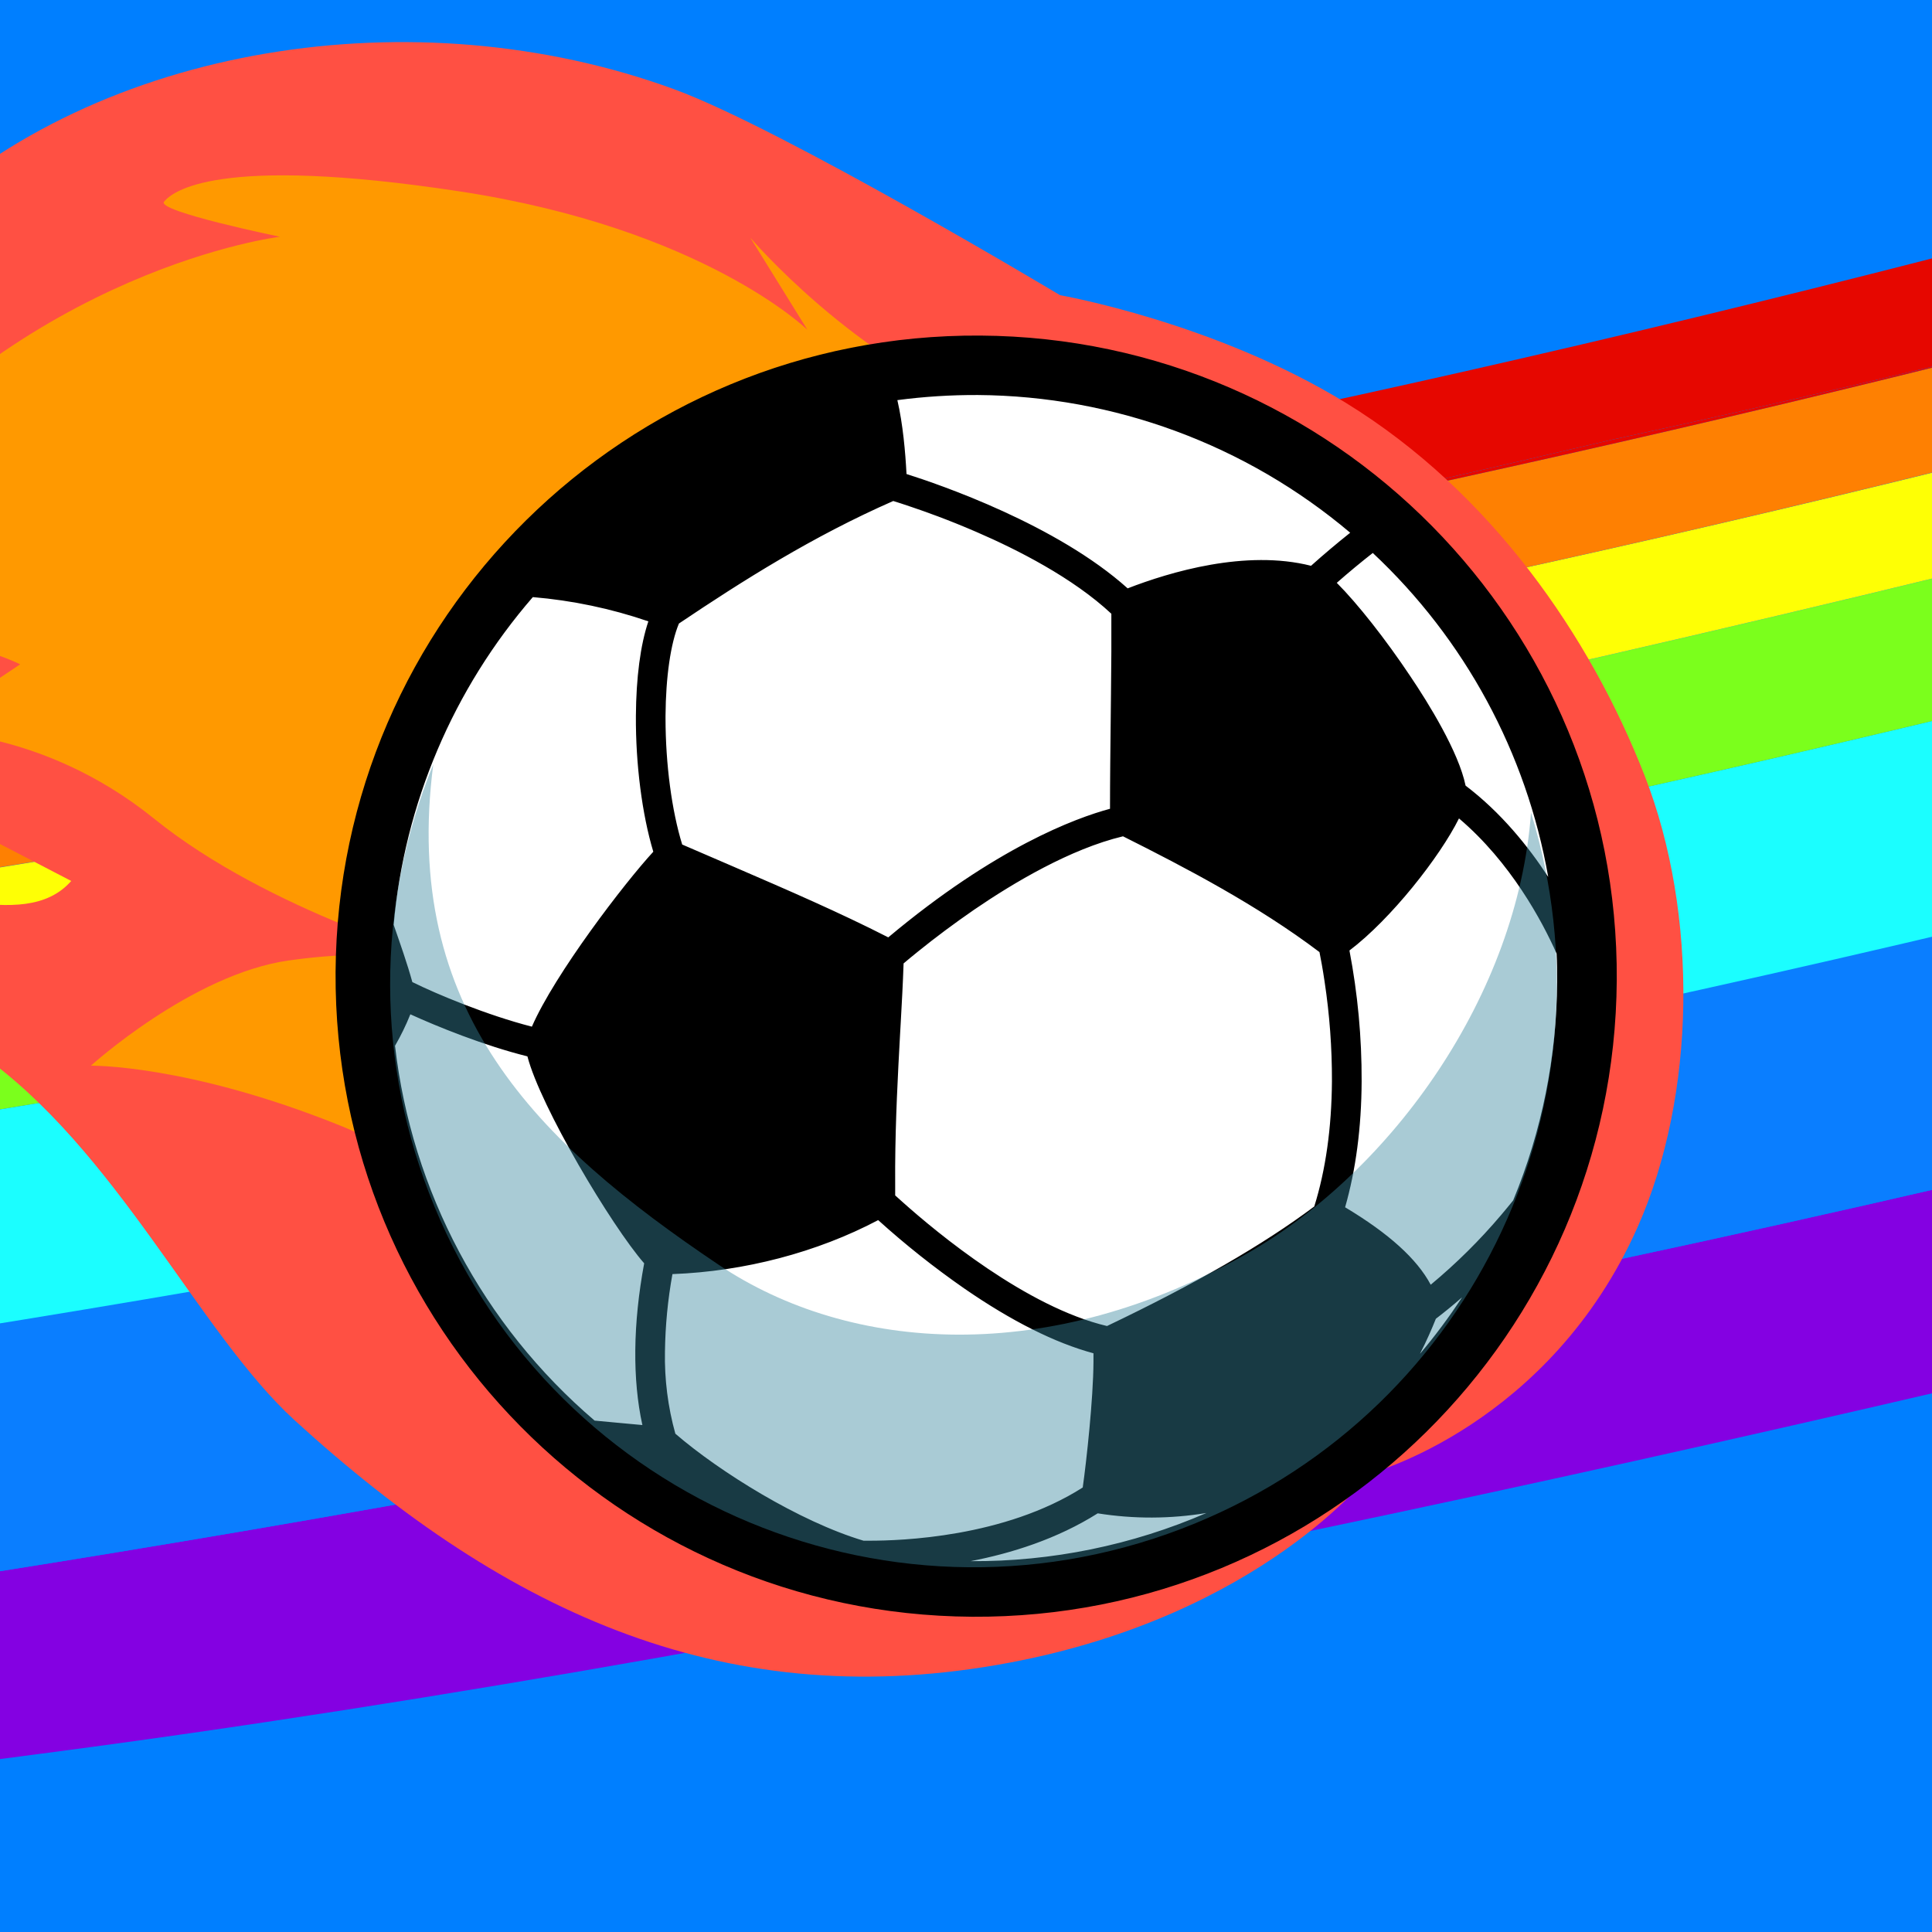
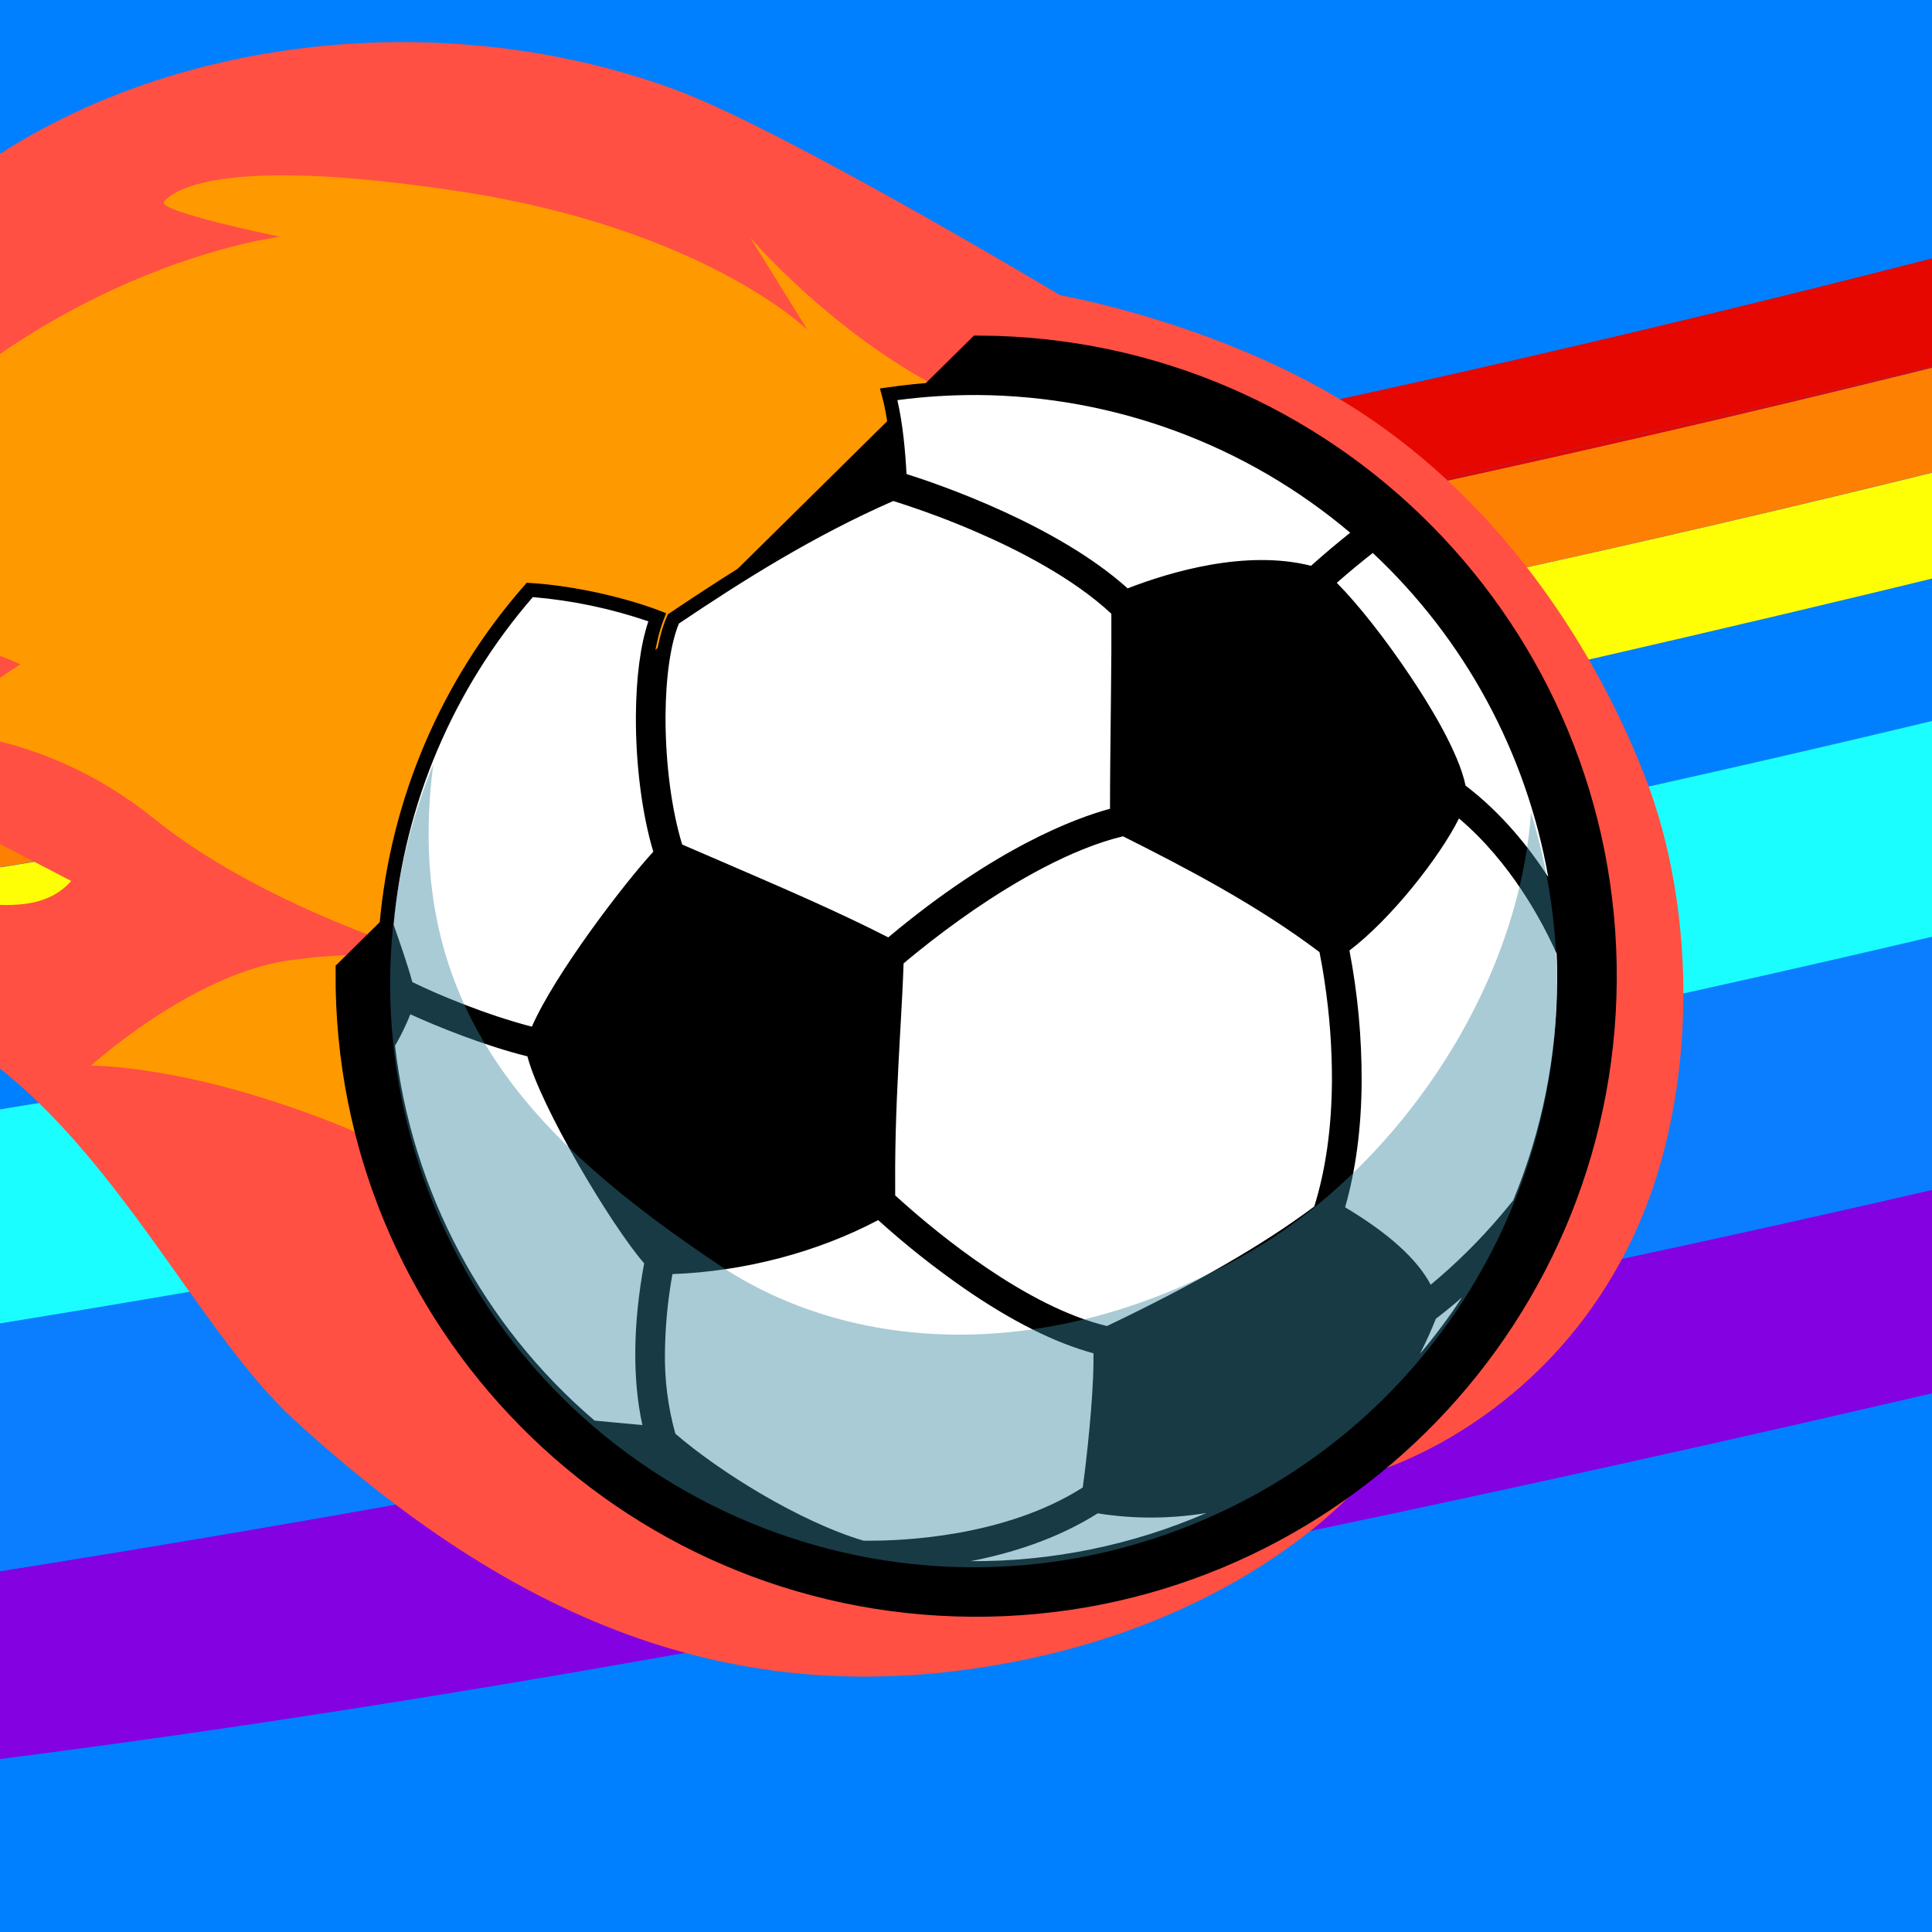
<svg xmlns="http://www.w3.org/2000/svg" width="95" height="95" viewBox="0 0 95 95" fill="none">
  <rect x="0" y="0" width="95" height="95" fill="#333333" stroke="none" />
  <g clip-path="url(#clip0_2937_79694)">
    <rect width="95" height="95" fill="#007FFF" />
    <g clip-path="url(#clip1_2937_79694)">
      <path d="M-122.328 86.957C-73.209 88.324 -9.142 81.171 67.169 64.507C68.072 64.326 68.976 64.143 69.88 63.958C68.976 64.142 68.072 64.326 67.169 64.507C-9.142 81.171 -73.209 88.324 -122.328 86.957V86.957Z" fill="#0A7EFF" />
      <path d="M73.596 63.195C72.809 63.358 72.021 63.523 71.234 63.684C72.021 63.523 72.808 63.358 73.596 63.195Z" fill="#0A7EFF" />
      <path d="M93.83 58.777C93.116 58.941 92.402 59.106 91.688 59.268C92.402 59.106 93.116 58.941 93.83 58.777Z" fill="#0A7EFF" />
      <path d="M89.681 59.719C88.988 59.876 88.294 60.032 87.602 60.187C88.295 60.033 88.989 59.876 89.681 59.719Z" fill="#0A7EFF" />
-       <path d="M81.47 61.529C80.785 61.676 80.099 61.826 79.414 61.973C80.099 61.826 80.785 61.676 81.47 61.529Z" fill="#0A7EFF" />
      <path d="M77.479 62.382C76.76 62.534 76.042 62.687 75.324 62.838C76.043 62.688 76.761 62.534 77.479 62.382Z" fill="#0A7EFF" />
      <path d="M85.524 60.645C84.852 60.793 84.18 60.943 83.508 61.089C84.18 60.943 84.852 60.793 85.524 60.645Z" fill="#0A7EFF" />
-       <path d="M-95.425 51.723C-55.069 51.553 -2.437 44.835 59.613 31.133C-5.339 45.477 -59.364 52.027 -99.637 51.388C-98.233 51.511 -96.83 51.623 -95.426 51.724L-95.425 51.723Z" fill="#FE8002" />
      <path d="M180.63 34.487C180.326 34.59 180.021 34.692 179.716 34.792C179.151 34.981 178.586 35.168 178.02 35.356C177.303 35.594 176.586 35.831 175.868 36.068C175.303 36.254 174.738 36.437 174.172 36.622C173.449 36.857 172.727 37.093 172.002 37.327C171.424 37.514 170.844 37.7 170.264 37.885C169.552 38.113 168.841 38.342 168.127 38.569C167.538 38.756 166.946 38.942 166.356 39.128C165.641 39.353 164.928 39.578 164.213 39.802C163.624 39.986 163.034 40.168 162.443 40.351C161.727 40.574 161.011 40.796 160.292 41.017C159.693 41.201 159.093 41.384 158.492 41.566C157.779 41.783 157.066 42.001 156.351 42.217C155.748 42.4 155.145 42.58 154.541 42.76C153.825 42.975 153.108 43.191 152.39 43.404C151.784 43.584 151.177 43.762 150.571 43.941C149.853 44.153 149.135 44.364 148.417 44.575C147.808 44.753 147.197 44.929 146.588 45.106C145.868 45.314 145.149 45.524 144.427 45.731C143.812 45.908 143.197 46.081 142.581 46.257C141.864 46.462 141.147 46.667 140.429 46.87C139.804 47.047 139.176 47.221 138.55 47.397C137.839 47.597 137.128 47.797 136.416 47.994C135.775 48.172 135.134 48.348 134.493 48.524C133.794 48.716 133.096 48.909 132.396 49.1C131.755 49.275 131.112 49.449 130.47 49.622C129.763 49.813 129.056 50.006 128.347 50.196C127.708 50.367 127.068 50.536 126.427 50.707C125.722 50.895 125.016 51.083 124.309 51.269C123.649 51.443 122.988 51.614 122.327 51.787C121.636 51.967 120.946 52.149 120.253 52.328C119.59 52.5 118.925 52.669 118.262 52.84C117.571 53.017 116.879 53.196 116.187 53.372C115.528 53.539 114.867 53.705 114.207 53.871C113.509 54.047 112.811 54.224 112.112 54.398C111.452 54.563 110.792 54.725 110.132 54.889C109.434 55.062 108.737 55.235 108.038 55.407C107.376 55.57 106.714 55.729 106.051 55.89C105.35 56.06 104.65 56.231 103.95 56.4C103.302 56.556 102.654 56.709 102.005 56.864C101.292 57.034 100.579 57.205 99.864 57.374C99.21 57.528 98.555 57.68 97.901 57.833C97.192 57.999 96.484 58.165 95.775 58.329C95.126 58.48 94.476 58.627 93.826 58.776C93.112 58.94 92.397 59.105 91.683 59.267C91.014 59.419 90.347 59.568 89.678 59.717C88.985 59.874 88.291 60.03 87.599 60.185C86.906 60.339 86.213 60.49 85.521 60.643C84.849 60.791 84.177 60.941 83.505 61.087C82.826 61.235 82.147 61.38 81.468 61.527C80.783 61.675 80.097 61.824 79.412 61.971C78.766 62.109 78.121 62.243 77.475 62.38C76.757 62.532 76.038 62.685 75.321 62.836C74.745 62.956 74.17 63.074 73.595 63.193C72.808 63.356 72.02 63.521 71.233 63.681C70.78 63.774 70.329 63.864 69.876 63.956C68.972 64.14 68.067 64.324 67.164 64.505C-9.146 81.169 -73.213 88.322 -122.332 86.955C-123.725 87.423 -124.904 88.028 -125.773 88.807C-121.183 90.851 -115.078 90.733 -110.048 90.727C-87.651 90.704 -65.307 90.523 -42.912 88.809C-35.231 88.222 -18.055 84.529 -10.991 88.452C-18.229 92.754 -30.674 93.364 -39.004 94.059C-57.476 95.599 -76.131 96.383 -94.618 96.27C-99.941 96.237 -106.304 96.052 -111.149 98.202C-105.526 101.737 -94.71 101.105 -88.117 101.347C-84.823 101.467 -80.608 101.241 -76.871 101.783C-53.988 100.546 -76.47 96.449 1.864 86.252C80.198 76.055 190.45 43.647 190.45 43.647L180.63 34.485V34.487Z" fill="#8401E2" />
      <path d="M170.448 24.987C135.673 36.357 98.701 45.898 63.75 52.848C61.772 53.281 59.805 53.706 57.844 54.126C53.233 55.114 48.67 56.066 44.159 56.982C10.241 63.867 -20.965 68.755 -49.138 71.73C-48.714 71.952 -48.306 72.209 -47.923 72.514C-51.013 74.815 -54.506 75.585 -58.703 75.851C-73.288 76.776 -88.162 77.076 -102.688 76.862C-115.498 76.675 -148.265 73.558 -148.94 75.674C-149.093 76.151 -132.751 79.728 -127.349 80.22C-112.351 81.585 -97.12 81.759 -82.113 81.605C-77.832 81.56 -73.118 81.576 -69.076 82.905C-73.226 87.435 -89.907 85.767 -95.886 85.813C-101.694 85.859 -114.995 84.492 -122.329 86.955C-73.21 88.322 -9.142 81.168 67.168 64.505C68.071 64.324 68.975 64.141 69.88 63.956C70.332 63.864 70.784 63.774 71.237 63.681C72.023 63.521 72.81 63.356 73.599 63.193C74.174 63.074 74.749 62.956 75.324 62.836C76.043 62.686 76.761 62.532 77.479 62.38C78.125 62.243 78.77 62.109 79.416 61.971C80.1 61.824 80.787 61.675 81.472 61.527C82.151 61.38 82.829 61.235 83.509 61.087C84.181 60.941 84.853 60.791 85.525 60.643C86.217 60.49 86.91 60.339 87.602 60.185C88.296 60.031 88.99 59.874 89.682 59.717C90.351 59.568 91.018 59.418 91.687 59.267C92.401 59.105 93.115 58.94 93.83 58.776C94.48 58.627 95.129 58.48 95.779 58.329C96.488 58.165 97.196 57.998 97.905 57.833C98.559 57.68 99.214 57.528 99.868 57.374C100.581 57.206 101.295 57.034 102.009 56.864C102.657 56.709 103.306 56.555 103.954 56.4C104.654 56.232 105.354 56.06 106.054 55.89C106.716 55.729 107.38 55.57 108.042 55.407C108.74 55.235 109.438 55.062 110.136 54.889C110.796 54.726 111.457 54.563 112.116 54.398C112.815 54.224 113.513 54.047 114.211 53.871C114.871 53.705 115.531 53.54 116.191 53.371C116.883 53.196 117.573 53.018 118.266 52.84C118.929 52.669 119.594 52.5 120.257 52.328C120.949 52.149 121.64 51.968 122.331 51.787C122.992 51.614 123.653 51.443 124.313 51.269C125.02 51.082 125.725 50.895 126.431 50.707C127.071 50.536 127.712 50.367 128.351 50.195C129.059 50.005 129.766 49.813 130.473 49.622C131.116 49.449 131.759 49.275 132.4 49.1C133.1 48.909 133.798 48.716 134.497 48.524C135.139 48.347 135.78 48.171 136.42 47.994C137.132 47.797 137.843 47.597 138.554 47.397C139.18 47.221 139.807 47.046 140.433 46.87C141.151 46.666 141.868 46.461 142.585 46.257C143.201 46.081 143.816 45.908 144.43 45.731C145.152 45.523 145.872 45.314 146.592 45.106C147.202 44.929 147.812 44.753 148.421 44.575C149.139 44.364 149.857 44.153 150.574 43.941C151.181 43.762 151.788 43.584 152.394 43.404C153.112 43.19 153.829 42.975 154.545 42.76C155.148 42.579 155.752 42.398 156.354 42.217C157.07 42.001 157.782 41.783 158.496 41.566C159.096 41.382 159.698 41.2 160.296 41.017C161.014 40.796 161.731 40.574 162.447 40.351C163.037 40.168 163.627 39.985 164.217 39.802C164.932 39.578 165.645 39.352 166.359 39.128C166.95 38.941 167.541 38.755 168.131 38.569C168.845 38.342 169.556 38.114 170.268 37.885C170.848 37.699 171.427 37.514 172.006 37.327C172.731 37.093 173.453 36.857 174.176 36.621C174.741 36.437 175.307 36.254 175.871 36.068C176.591 35.831 177.307 35.593 178.024 35.356C178.589 35.168 179.156 34.981 179.719 34.792C180.024 34.69 180.327 34.588 180.631 34.486L170.449 24.987H170.448Z" fill="#0A7EFF" />
      <path d="M58.813 43.336C34.516 48.575 11.973 52.754 -8.842 55.953C-15.198 56.931 -21.395 57.817 -27.442 58.618C-25.712 58.773 -24.044 59.112 -22.518 59.728C-26.284 64.671 -37.435 64.864 -43.679 65.576C-56.924 67.086 -70.828 67.927 -84.448 68.128C-91.384 68.23 -100.666 67.459 -107.102 69.996C-103.754 71.297 -100.114 71.534 -96.378 71.556C-84.035 71.627 -70.477 72.335 -58.659 70.897C-55.185 70.475 -51.825 70.359 -49.203 71.699C-21.118 68.77 10.098 63.895 44.158 56.982C48.672 56.066 53.234 55.114 57.843 54.126C59.804 53.706 61.77 53.282 63.749 52.848C98.7 45.898 135.672 36.356 170.447 24.987L161.621 16.753C128.118 27.628 92.469 36.754 58.813 43.335V43.336Z" fill="#1BFEFF" />
-       <path d="M22.506 44.093C-12.544 50.622 -43.154 54.645 -69.49 56.495C-75.374 57.958 -83.385 57.812 -89.689 57.518C-104.316 57.951 -117.378 57.611 -128.912 56.578C-129.906 56.798 -130.859 57.067 -131.762 57.39C-129.808 58.807 -126.817 59.483 -124.314 59.703C-97.821 62.025 -67.047 62.701 -39.017 59.273C-35.444 58.836 -31.303 58.275 -27.464 58.616C-21.416 57.818 -15.211 56.933 -8.841 55.954C12.031 52.742 34.577 48.563 58.814 43.337C92.469 36.756 128.119 27.629 161.622 16.755L156.187 11.685C106.586 27.098 55.434 37.739 22.506 44.095V44.093Z" fill="#7BFF1C" />
      <path d="M59.616 31.132C-2.434 44.834 -55.066 51.552 -95.422 51.722C-87.853 52.263 -80.301 52.476 -72.988 52.297C-69.62 52.214 -66.232 52.293 -63.064 53.279C-64.392 54.69 -66.453 55.672 -68.93 56.348C-42.895 54.579 -12.508 50.615 22.506 44.093C55.434 37.737 106.586 27.095 156.187 11.683L151.472 7.284C120.453 17.247 88.169 25.47 59.614 31.132H59.616Z" fill="#FEFF05" />
      <path d="M151.451 7.266L147.237 3.334C132.92 7.969 118.253 12.18 103.766 15.861C89.507 19.552 75.071 22.901 60.772 25.837C60.667 25.86 60.564 25.883 60.458 25.906C-29.331 45.708 -92.263 49.863 -130.097 43.418C-130.295 43.537 -130.45 43.671 -130.534 43.826C-132.352 47.159 -125.732 47.846 -121.827 48.516C-114.596 49.758 -107.128 50.73 -99.637 51.386C-59.365 52.026 -5.339 45.475 59.613 31.131C88.135 25.475 120.412 17.242 151.451 7.265V7.266Z" fill="#FE8002" />
      <path d="M142.609 -0.983C110.596 9.284 77.649 17.491 51.677 22.568C13.577 30.848 -20.577 36.237 -49.821 38.813C-46.28 39.052 -43.969 39.429 -44.14 40.022C-45.898 46.102 -90.734 45.84 -106.005 44.514C-107.775 44.36 -126.129 41.478 -129.926 43.327C-92.081 49.773 -29.171 45.616 60.46 25.906C66.618 24.548 72.901 23.117 79.311 21.61C87.339 19.879 95.523 17.956 103.766 15.861C118.564 12.029 133.168 7.826 147.231 3.328L142.609 -0.984V-0.983Z" fill="#E60700" />
      <path d="M79.312 21.611C72.901 23.118 66.619 24.549 60.461 25.907C60.566 25.884 60.669 25.861 60.775 25.838C75.074 22.902 89.51 19.553 103.768 15.862C95.525 17.957 87.341 19.879 79.314 21.611H79.312Z" fill="#E60700" />
    </g>
    <path d="M80.54 60.301C76.211 70.086 67.386 72.446 67.386 72.446C67.386 72.446 62.075 79.41 49.651 81.754C35.918 84.344 25.04 79.469 14.489 69.838C9.771 65.533 5.719 56.491 -1.016 51.788C-3.484 50.066 -8.898 49.656 -15.303 50.405C-17.842 50.705 -15.017 45.802 -7.891 44.052C-4.025 43.105 1.123 46.025 3.502 43.319C-7.264 37.749 -11.671 34.771 -23.539 41.317C-25.662 42.488 -33.16 45.3 -35.644 45.542C-45.806 46.535 -53.289 39.662 -59.037 32.435C-60.2 30.971 -62.556 27.008 -60.92 27.945C-53.495 32.198 -49.796 33.621 -38.462 35.117C-35.224 35.545 -32.021 34.779 -29.018 33.779C-16.713 29.673 -13.658 19.906 -4.276 10.922C4.869 2.164 20.442 -0.258 33.139 4.384C38.485 6.338 52.126 14.516 52.126 14.516C52.126 14.516 59.735 15.844 66.197 19.821C73.316 24.199 78.199 31.299 80.868 38.135C83.538 44.971 83.381 53.889 80.54 60.301Z" fill="#FF5043" />
    <path d="M59.573 67.683C59.573 67.683 48.555 73.598 36.9 68.623C25.244 63.648 24.161 58.333 16.684 55.329C9.206 52.326 4.469 52.402 4.469 52.402C4.469 52.402 9.426 47.908 14.184 47.23C18.942 46.552 21.951 47.27 21.951 47.27C21.951 47.27 13.239 44.832 7.58 40.258C1.921 35.685 -3.921 35.948 -3.921 35.948L0.993 32.665C0.993 32.665 -5.924 29.26 -11.871 32.566C-17.818 35.872 -25.829 37.585 -25.269 37.181C-24.709 36.778 -17.861 37.083 -8.264 25.109C1.333 13.135 13.764 11.642 13.764 11.642C13.764 11.642 7.679 10.39 8.065 9.919C8.452 9.447 10.579 7.581 22.589 9.409C34.598 11.236 39.702 16.217 39.702 16.217L36.892 11.684C36.892 11.684 42.016 17.696 48.663 20.182C55.31 22.667 59.778 24.435 65.09 28.012C67.751 29.798 76.388 41.976 74.346 51.452C72.305 60.928 59.573 67.683 59.573 67.683Z" fill="#FF9900" />
-     <path d="M17.251 47.8L17.251 47.8C17.146 64.78 30.82 78.638 47.801 78.748C64.783 78.858 78.639 65.176 78.749 48.195C78.859 31.213 65.177 17.36 48.198 17.251C31.219 17.142 17.358 30.818 17.251 47.8Z" fill="black" stroke="black" stroke-width="1.5" />
+     <path d="M17.251 47.8L17.251 47.8C17.146 64.78 30.82 78.638 47.801 78.748C64.783 78.858 78.639 65.176 78.749 48.195C78.859 31.213 65.177 17.36 48.198 17.251Z" fill="black" stroke="black" stroke-width="1.5" />
    <path d="M76.716 44.755C75.919 37.839 72.656 31.443 67.525 26.739C66.76 27.327 65.995 27.963 65.23 28.647C67.21 30.485 71.309 36.196 71.751 38.824C74.066 40.543 75.686 42.891 76.716 44.755ZM65.19 46.625C62.07 44.248 58.441 42.357 55.263 40.765C52.578 41.378 49.681 43.103 47.707 44.45C46.771 45.094 45.83 45.789 44.917 46.529C44.532 46.835 44.249 47.077 44.089 47.214C44.051 48.419 43.98 49.593 43.911 50.834C43.801 52.869 43.685 54.975 43.669 57.358C43.669 57.886 43.669 58.42 43.669 58.936C43.808 59.066 43.968 59.209 44.145 59.367C45.906 60.939 50.418 64.666 54.459 65.569C58.941 63.434 62.36 61.458 64.905 59.536C65.501 57.681 65.809 55.539 65.824 53.168C65.828 51.512 65.707 49.859 65.459 48.222C65.363 47.564 65.263 47.053 65.2 46.735C65.202 46.697 65.196 46.657 65.19 46.625ZM76.718 44.755C76.718 44.799 76.727 44.843 76.734 44.885C76.728 44.845 76.723 44.801 76.72 44.757L76.718 44.755ZM32.387 35.202H32.228V35.212H32.388V35.217C32.374 37.59 32.702 40.033 33.269 41.784C34.086 42.142 34.923 42.499 35.735 42.848C38.4 44.001 41.161 45.184 43.725 46.505C45.392 45.096 50.339 41.158 54.924 40.038C54.924 38.462 54.946 36.786 54.962 35.152C54.972 34.091 54.984 33.053 54.992 32.068C54.992 31.29 54.997 30.624 54.997 30.036C53.065 28.185 50.228 26.743 48.167 25.849C46.857 25.281 45.69 24.859 44.938 24.607C44.483 24.449 44.121 24.336 43.909 24.27C39.831 26.045 36.314 28.282 33.115 30.432C32.661 31.454 32.4 33.184 32.385 35.202H32.387ZM70.226 63.723C71.626 62.6 72.915 61.345 74.074 59.975C74.286 59.726 74.496 59.465 74.707 59.208C76.143 55.743 76.892 52.032 76.913 48.282C76.913 47.791 76.913 47.3 76.882 46.815C76.049 44.938 74.371 41.884 71.62 39.701C70.919 41.394 68.237 44.971 65.981 46.596C66.411 48.762 66.623 50.966 66.616 53.174C66.602 55.516 66.31 57.652 65.738 59.528C68.181 60.966 69.656 62.335 70.226 63.723ZM66.934 26.214C66.939 26.219 66.944 26.223 66.95 26.227C66.944 26.222 66.938 26.216 66.934 26.209V26.214ZM64.559 28.208C65.346 27.493 66.144 26.833 66.934 26.215C61.709 21.655 55.02 19.127 48.086 19.09C46.619 19.083 45.154 19.185 43.703 19.397C44.076 20.785 44.199 22.608 44.241 23.572C45.894 24.083 51.888 26.099 55.377 29.337C57.512 28.482 61.348 27.308 64.559 28.203V28.208ZM29.221 70.298C29.177 70.263 29.14 70.226 29.092 70.189L29.221 70.298ZM19.982 49.411C19.743 50.088 19.437 50.74 19.069 51.357C19.892 58.681 23.477 65.415 29.092 70.189C29.462 70.223 29.909 70.267 30.409 70.312C30.91 70.357 31.476 70.414 32.031 70.463C31.424 68.136 31.424 65.237 32.041 62.022C30.448 60.298 26.692 53.972 26.221 51.665C23.98 51.13 21.382 50.075 19.982 49.406V49.411ZM26.046 29.019C22.005 33.638 19.537 39.422 19 45.536C19 45.536 19.007 45.544 19.007 45.548C19.377 46.584 19.722 47.562 19.989 48.541C21.306 49.212 24.074 50.351 26.359 50.897C27.381 48.272 31.238 43.308 32.511 41.982C31.934 40.165 31.592 37.653 31.611 35.216C31.625 33.203 31.871 31.497 32.313 30.36C30.777 29.762 28.247 29.15 26.046 29.014V29.019ZM44.068 76.86C45.276 77.022 46.493 77.107 47.712 77.113C52.745 77.152 57.702 75.876 62.09 73.409C59.194 74.285 56.448 74.506 53.903 74.059C50.587 76.196 46.519 76.741 44.068 76.855V76.86ZM70.319 64.635C69.651 66.364 68.722 67.981 67.562 69.428C69.944 67.231 71.942 64.651 73.474 61.796C72.501 62.825 71.446 63.773 70.319 64.629V64.635ZM32.35 66.461C32.339 68.037 32.533 69.462 32.908 70.698C35.105 72.618 39.137 75.143 42.405 76.11C42.502 76.11 42.62 76.116 42.768 76.116C44.3 76.127 49.592 75.957 53.553 73.359C53.751 72.024 54.096 68.847 54.107 66.982C54.107 66.714 54.107 66.482 54.092 66.289C49.658 65.199 44.852 61.081 43.226 59.591C40.143 61.268 36.449 62.236 32.771 62.326C32.51 63.688 32.37 65.07 32.35 66.456V66.461Z" fill="white" />
    <path d="M47.9 77.451H47.711C46.478 77.445 45.246 77.36 44.024 77.196L44.054 76.514C46.231 76.412 50.385 75.921 53.719 73.767L53.831 73.694L53.964 73.717C56.447 74.154 59.148 73.938 61.992 73.076L64.992 72.168L62.259 73.699C57.873 76.159 52.929 77.451 47.9 77.451V77.451ZM47.724 76.765C51.712 76.789 55.661 75.982 59.321 74.397C57.552 74.69 55.748 74.696 53.977 74.414C51.971 75.681 49.706 76.385 47.724 76.765V76.765ZM42.89 76.45H42.77C42.682 76.45 42.603 76.45 42.532 76.45H42.407H42.359L42.312 76.437C38.985 75.457 34.95 72.94 32.684 70.959L32.611 70.894L32.582 70.8C32.191 69.509 31.998 68.048 32.009 66.46C32.03 65.052 32.173 63.648 32.437 62.264L32.488 61.99L32.766 61.984C36.379 61.895 40.036 60.938 43.066 59.29L43.281 59.172L43.461 59.338C44.856 60.615 49.752 64.868 54.177 65.956L54.419 66.015L54.438 66.263C54.451 66.451 54.456 66.681 54.454 66.985C54.442 68.925 54.078 72.177 53.895 73.41L53.873 73.562L53.744 73.646C49.8 76.224 44.582 76.45 42.89 76.45V76.45ZM42.461 75.759H42.55H42.772C44.261 75.759 49.373 75.607 53.24 73.143C53.426 71.829 53.757 68.796 53.768 66.967C53.768 66.804 53.768 66.661 53.768 66.544C51.88 66.034 49.746 64.966 47.417 63.358C45.935 62.328 44.52 61.205 43.181 59.995C40.179 61.58 36.607 62.518 33.065 62.65C32.837 63.906 32.715 65.179 32.697 66.455C32.67 67.82 32.842 69.182 33.208 70.497C35.374 72.368 39.306 74.818 42.461 75.759V75.759ZM32.487 70.843L32.002 70.799L31.23 70.728C30.938 70.7 30.651 70.673 30.38 70.649L29.433 70.56L29.036 70.527L29.008 70.56C28.997 70.553 28.987 70.544 28.977 70.535L28.936 70.501L28.874 70.448C23.184 65.623 19.554 58.804 18.729 51.389L18.717 51.278L18.773 51.176C19.13 50.579 19.426 49.948 19.657 49.293L19.78 48.925L20.13 49.093C21.321 49.66 23.959 50.768 26.298 51.322L26.511 51.372L26.555 51.586C27.017 53.833 30.784 60.145 32.294 61.779L32.411 61.907L32.379 62.077C31.775 65.224 31.766 68.091 32.364 70.367L32.487 70.843ZM29.234 69.853L29.498 69.878C29.783 69.905 30.1 69.935 30.443 69.966L31.294 70.045L31.587 70.072C31.094 67.826 31.123 65.09 31.675 62.12C30.069 60.281 26.576 54.417 25.934 51.943C23.799 51.413 21.467 50.465 20.178 49.875C19.964 50.409 19.713 50.926 19.424 51.424C20.249 58.584 23.754 65.167 29.234 69.85V69.853ZM67.797 69.675L67.298 69.208C68.437 67.789 69.349 66.202 70.002 64.504L70.038 64.414L70.115 64.356C71.227 63.509 72.269 62.572 73.229 61.555L74.978 59.717L73.779 61.954C72.231 64.844 70.209 67.454 67.797 69.675V69.675ZM70.604 64.846C70.41 65.332 70.158 65.917 69.823 66.57C70.568 65.686 71.259 64.759 71.892 63.792C71.466 64.165 71.036 64.516 70.604 64.846ZM54.512 65.929L54.397 65.904C50.262 64.985 45.696 61.207 43.925 59.624C43.75 59.469 43.586 59.318 43.443 59.188L43.335 59.086V58.939C43.335 58.478 43.335 57.961 43.335 57.357C43.351 54.971 43.465 52.864 43.576 50.832L43.605 50.305C43.666 49.242 43.722 48.238 43.755 47.204V47.052L43.87 46.95C44.047 46.799 44.325 46.563 44.706 46.258C45.575 45.554 46.522 44.85 47.516 44.164C49.509 42.801 52.456 41.048 55.186 40.427L55.306 40.401L55.416 40.456C58.582 42.044 62.235 43.941 65.396 46.349L65.491 46.421L65.52 46.536C65.52 46.558 65.531 46.582 65.536 46.607L65.545 46.649V46.665C65.601 46.95 65.706 47.482 65.806 48.17C66.056 49.824 66.179 51.494 66.175 53.167C66.159 55.58 65.844 57.757 65.24 59.638L65.207 59.74L65.12 59.806C62.547 61.746 59.111 63.732 54.614 65.874L54.512 65.929ZM44.018 58.781C44.13 58.883 44.253 58.993 44.382 59.107C46.096 60.639 50.484 64.273 54.433 65.203C58.783 63.126 62.119 61.202 64.625 59.325C65.186 57.532 65.478 55.461 65.494 53.162C65.499 51.524 65.378 49.889 65.133 48.27C65.037 47.612 64.937 47.1 64.881 46.816C61.827 44.508 58.304 42.669 55.22 41.123C52.627 41.742 49.818 43.42 47.905 44.728C46.926 45.403 45.994 46.098 45.137 46.791C44.837 47.031 44.602 47.228 44.431 47.373C44.398 48.362 44.344 49.324 44.288 50.334L44.258 50.859C44.148 52.887 44.033 54.983 44.017 57.351C44.016 57.902 44.016 58.365 44.018 58.785V58.781ZM70.084 64.265L69.91 63.844C69.37 62.533 67.949 61.217 65.562 59.821L65.328 59.684L65.407 59.425C65.967 57.587 66.258 55.478 66.271 53.169C66.279 50.984 66.069 48.804 65.643 46.661L65.599 46.444L65.779 46.315C68.033 44.691 70.642 41.156 71.301 39.566L71.475 39.147L71.831 39.43C74.715 41.718 76.426 44.95 77.193 46.672L77.219 46.73V46.794C77.242 47.258 77.252 47.744 77.249 48.281C77.231 52.076 76.472 55.831 75.017 59.336L74.998 59.381L74.967 59.42C74.78 59.65 74.558 59.923 74.329 60.193C73.156 61.578 71.853 62.848 70.436 63.983L70.084 64.265ZM66.14 59.363C68.291 60.651 69.675 61.902 70.351 63.172C71.602 62.133 72.76 60.987 73.811 59.746C74.022 59.497 74.229 59.244 74.406 59.025C75.816 55.615 76.549 51.964 76.567 48.275C76.567 47.775 76.567 47.322 76.541 46.89C75.826 45.282 74.279 42.397 71.741 40.243C70.804 42.13 68.402 45.189 66.355 46.738C66.761 48.858 66.962 51.013 66.954 53.171C66.944 55.445 66.668 57.527 66.14 59.37V59.363ZM26.57 51.289L26.279 51.22C23.849 50.637 21.036 49.448 19.833 48.835L19.697 48.766L19.658 48.619C19.402 47.662 19.058 46.7 18.694 45.682L18.648 45.603L18.659 45.495C19.194 39.306 21.692 33.451 25.789 28.782L25.901 28.655L26.069 28.666C28.4 28.808 30.946 29.454 32.436 30.029L32.756 30.152L32.632 30.473C32.234 31.499 31.997 33.047 31.959 34.864H32.049C32.089 32.924 32.355 31.308 32.801 30.297L32.84 30.206L32.923 30.151C36.141 27.988 39.681 25.74 43.771 23.96L43.887 23.91L44.008 23.947C44.226 24.013 44.584 24.125 45.048 24.286C45.647 24.49 46.869 24.918 48.303 25.539C50.375 26.434 53.259 27.899 55.232 29.789L55.334 29.891V30.037C55.334 30.59 55.334 31.262 55.334 32.072C55.334 32.736 55.323 33.424 55.316 34.127L55.305 35.276C55.287 36.862 55.27 38.504 55.268 40.041V40.31L55.007 40.373C53.528 40.735 49.492 42.081 43.947 46.769L43.773 46.917L43.569 46.815C41.135 45.562 38.512 44.428 35.975 43.331L35.597 43.168C34.918 42.877 34.022 42.492 33.131 42.103L32.989 42.042L32.943 41.895C32.393 40.195 32.062 37.849 32.045 35.555H31.955C31.97 37.828 32.296 40.169 32.838 41.877L32.9 42.071L32.759 42.218C31.431 43.603 27.659 48.488 26.68 51.02L26.57 51.289ZM20.279 48.292C21.468 48.881 23.938 49.915 26.154 50.483C27.277 47.899 30.712 43.411 32.124 41.881C31.571 40.043 31.253 37.564 31.268 35.202C31.281 33.314 31.49 31.717 31.881 30.553C30.043 29.923 28.135 29.523 26.2 29.361C22.283 33.88 19.889 39.518 19.358 45.475C19.695 46.452 20.024 47.373 20.279 48.303V48.292ZM33.547 41.528C34.389 41.895 35.225 42.253 35.868 42.529L36.247 42.693C38.723 43.763 41.282 44.869 43.678 46.092C48.948 41.675 52.895 40.223 54.581 39.769C54.581 38.306 54.601 36.76 54.617 35.262L54.629 34.113C54.636 33.412 54.643 32.725 54.647 32.061C54.647 31.328 54.647 30.703 54.647 30.179C52.751 28.407 50.009 27.02 48.025 26.163C46.615 25.55 45.413 25.128 44.823 24.93C44.443 24.799 44.137 24.701 43.923 24.635C39.968 26.371 36.522 28.551 33.384 30.66C32.975 31.642 32.738 33.287 32.725 35.2V35.339C32.728 37.573 33.03 39.861 33.547 41.534V41.528ZM77.252 46.437L76.424 44.934L76.394 44.939C76.394 44.912 76.385 44.886 76.382 44.858C75.439 43.159 73.842 40.802 71.546 39.097L71.435 39.014L71.412 38.878C71.225 37.761 70.266 35.846 68.782 33.626C67.499 31.708 65.978 29.806 64.996 28.895L64.721 28.64L65.001 28.389C65.756 27.712 66.532 27.061 67.316 26.464L67.544 26.288L67.757 26.483C72.911 31.213 76.204 37.63 77.04 44.575L77.049 44.583L77.059 44.73C77.061 44.762 77.064 44.794 77.07 44.825V44.825L77.252 46.437ZM76.591 44.905L76.498 45.018L76.591 44.905ZM72.061 38.627C73.81 39.954 75.158 41.63 76.129 43.12C75.054 37.016 72.027 31.426 67.502 27.19C66.907 27.656 66.313 28.148 65.732 28.659C66.753 29.681 68.131 31.429 69.35 33.255C70.232 34.562 71.727 36.976 72.065 38.63L72.061 38.627ZM55.301 29.728L55.142 29.579C51.595 26.287 45.354 24.262 44.138 23.89L43.907 23.819L43.896 23.577C43.855 22.622 43.731 20.82 43.37 19.476L43.267 19.102L43.65 19.048C45.118 18.835 46.6 18.733 48.083 18.742C54.542 18.784 60.806 20.956 65.906 24.919L65.716 24.538L67.171 25.961L67.477 26.224L67.149 26.479C66.332 27.122 65.534 27.787 64.793 28.457L64.652 28.584L64.471 28.533C61.318 27.655 57.502 28.855 55.508 29.65L55.301 29.728ZM44.57 23.307C46.204 23.823 51.96 25.796 55.449 28.931C57.531 28.123 61.263 27.009 64.466 27.821C65.078 27.272 65.725 26.726 66.392 26.195C61.269 21.866 54.789 19.47 48.081 19.424C46.758 19.418 45.437 19.502 44.125 19.675C44.399 20.857 44.52 22.245 44.575 23.31L44.57 23.307ZM67.106 25.916L66.987 26.145L67.159 25.951C67.144 25.939 67.128 25.928 67.11 25.919L67.106 25.916Z" fill="black" />
    <g style="mix-blend-mode:multiply" opacity="0.43">
      <path d="M21.354 59.308C18.477 52.353 18.46 44.545 21.306 37.577C19.741 49.654 26.366 56.162 35.332 62.187C41.796 66.53 51.619 67.217 61.407 61.587C68.453 57.535 74.621 48.933 75.283 39.962C79.598 53.962 72.608 69.203 58.795 74.895C44.155 80.931 27.389 73.951 21.354 59.308Z" fill="#38869E" />
    </g>
  </g>
  <defs>
    <clipPath id="clip0_2937_79694">
      <rect width="95" height="95" fill="white" />
    </clipPath>
    <clipPath id="clip1_2937_79694">
      <rect width="593.743" height="271.05" fill="white" transform="translate(-148.941 -154)" />
    </clipPath>
  </defs>
</svg>